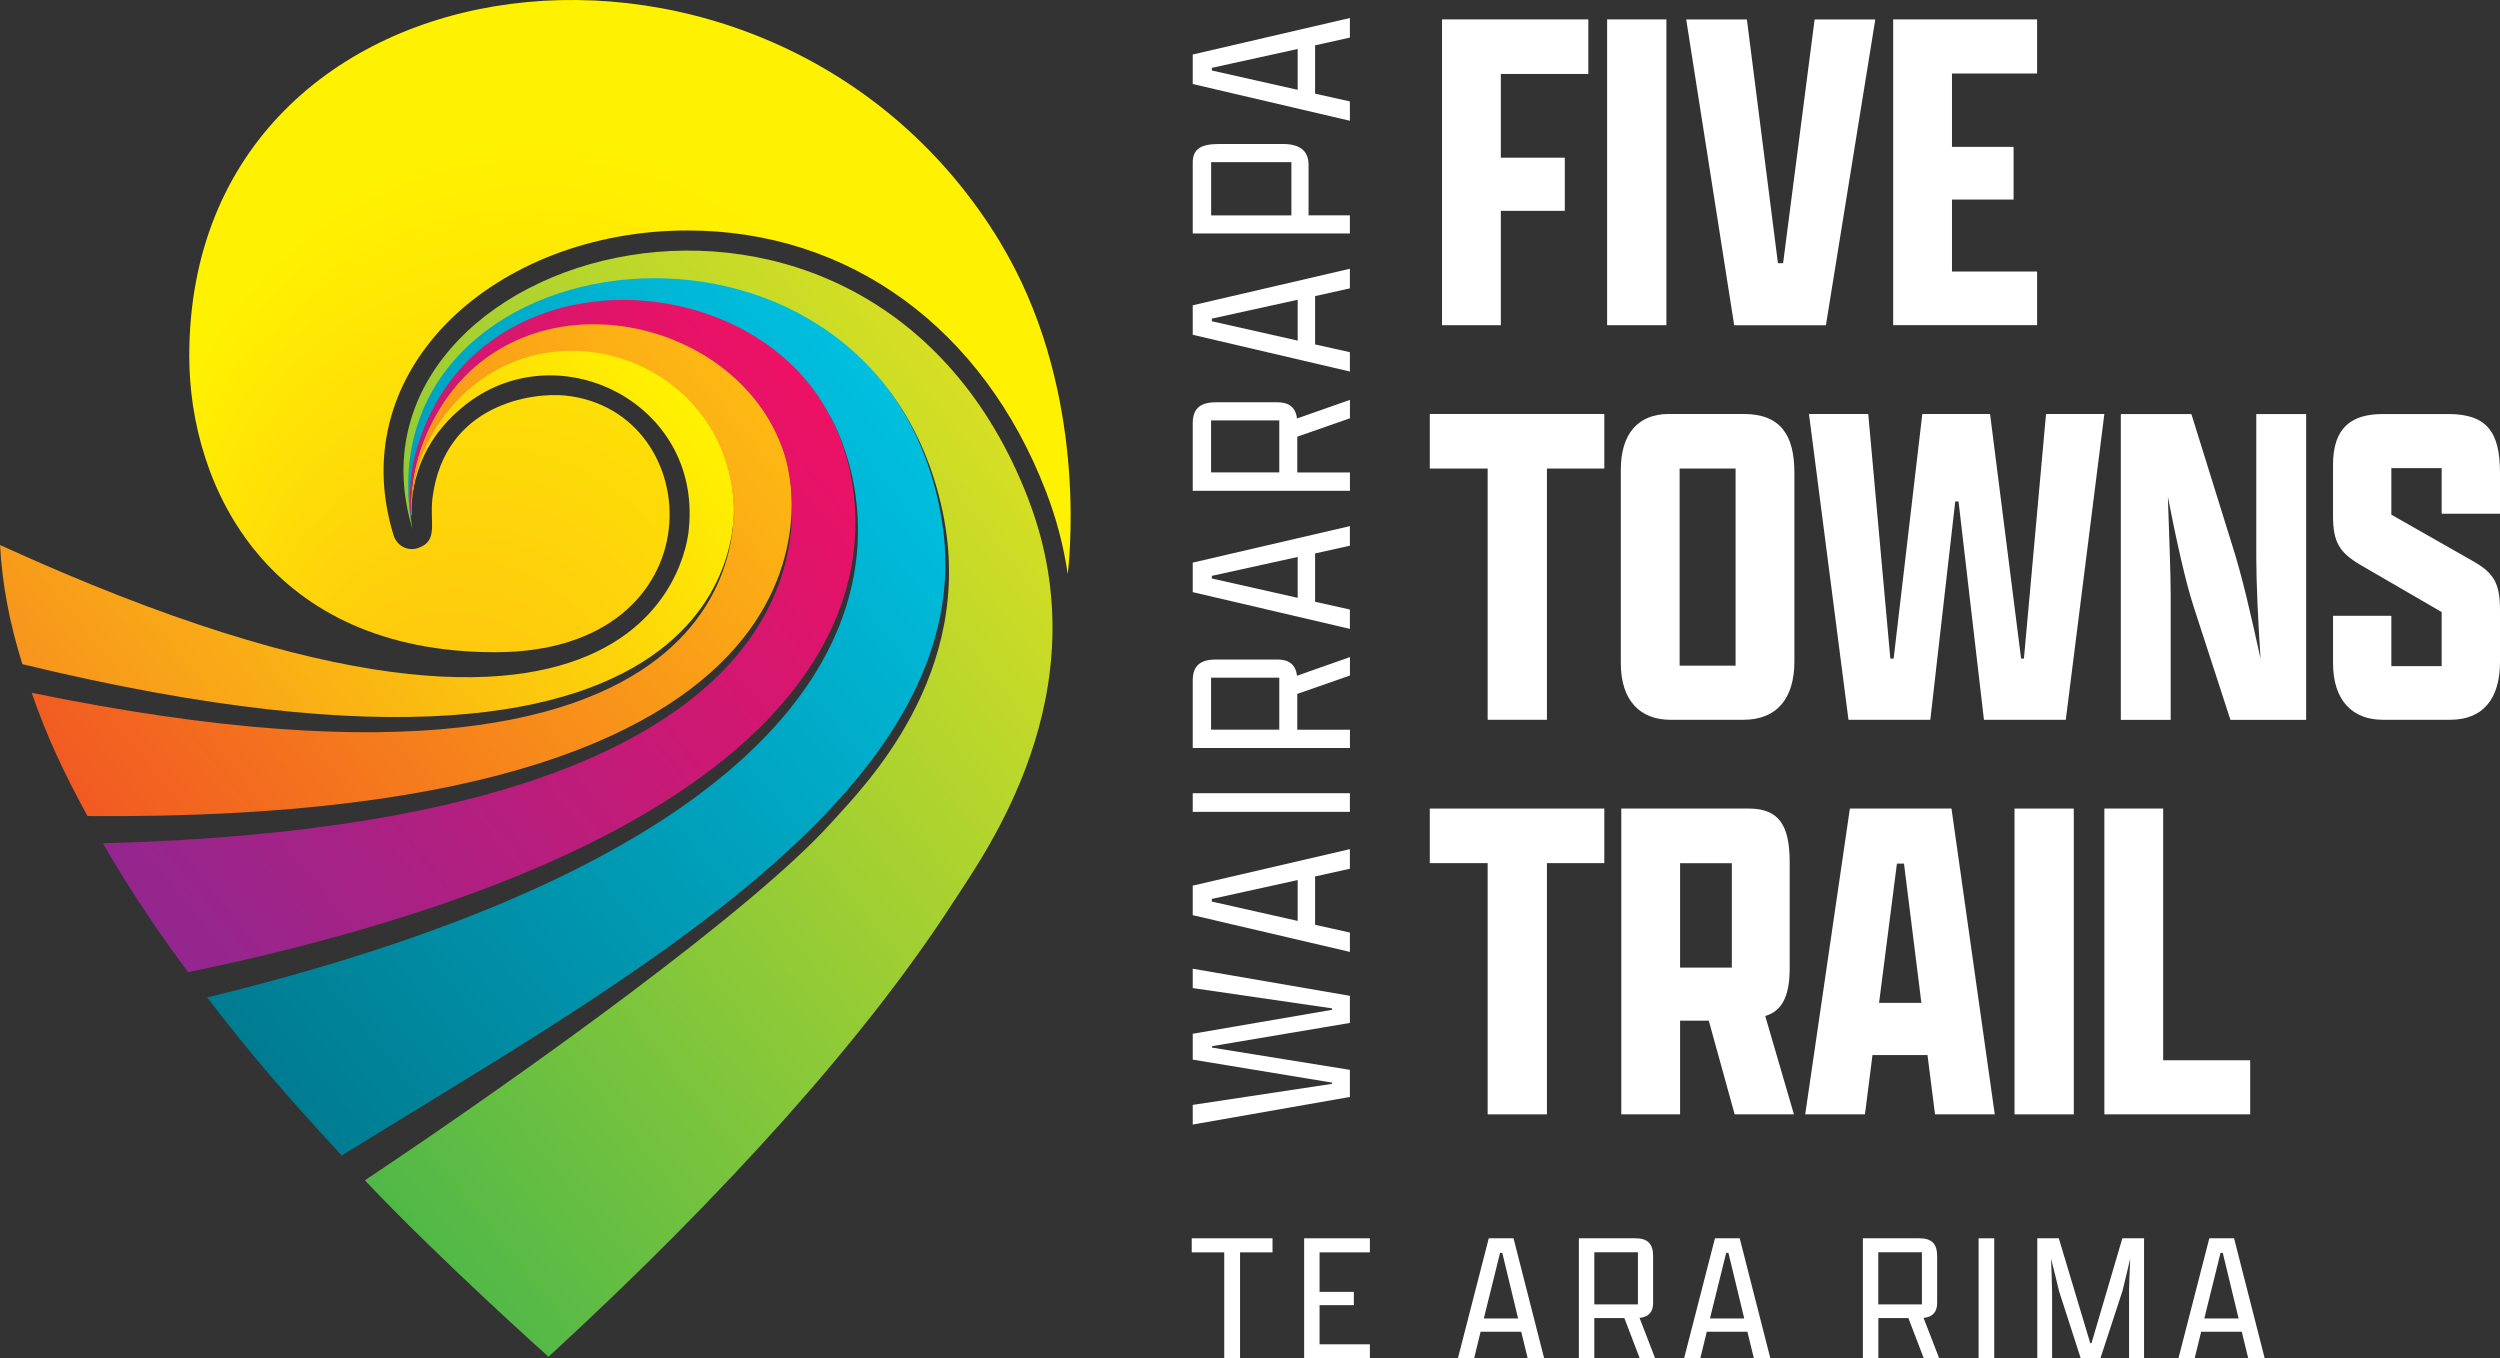
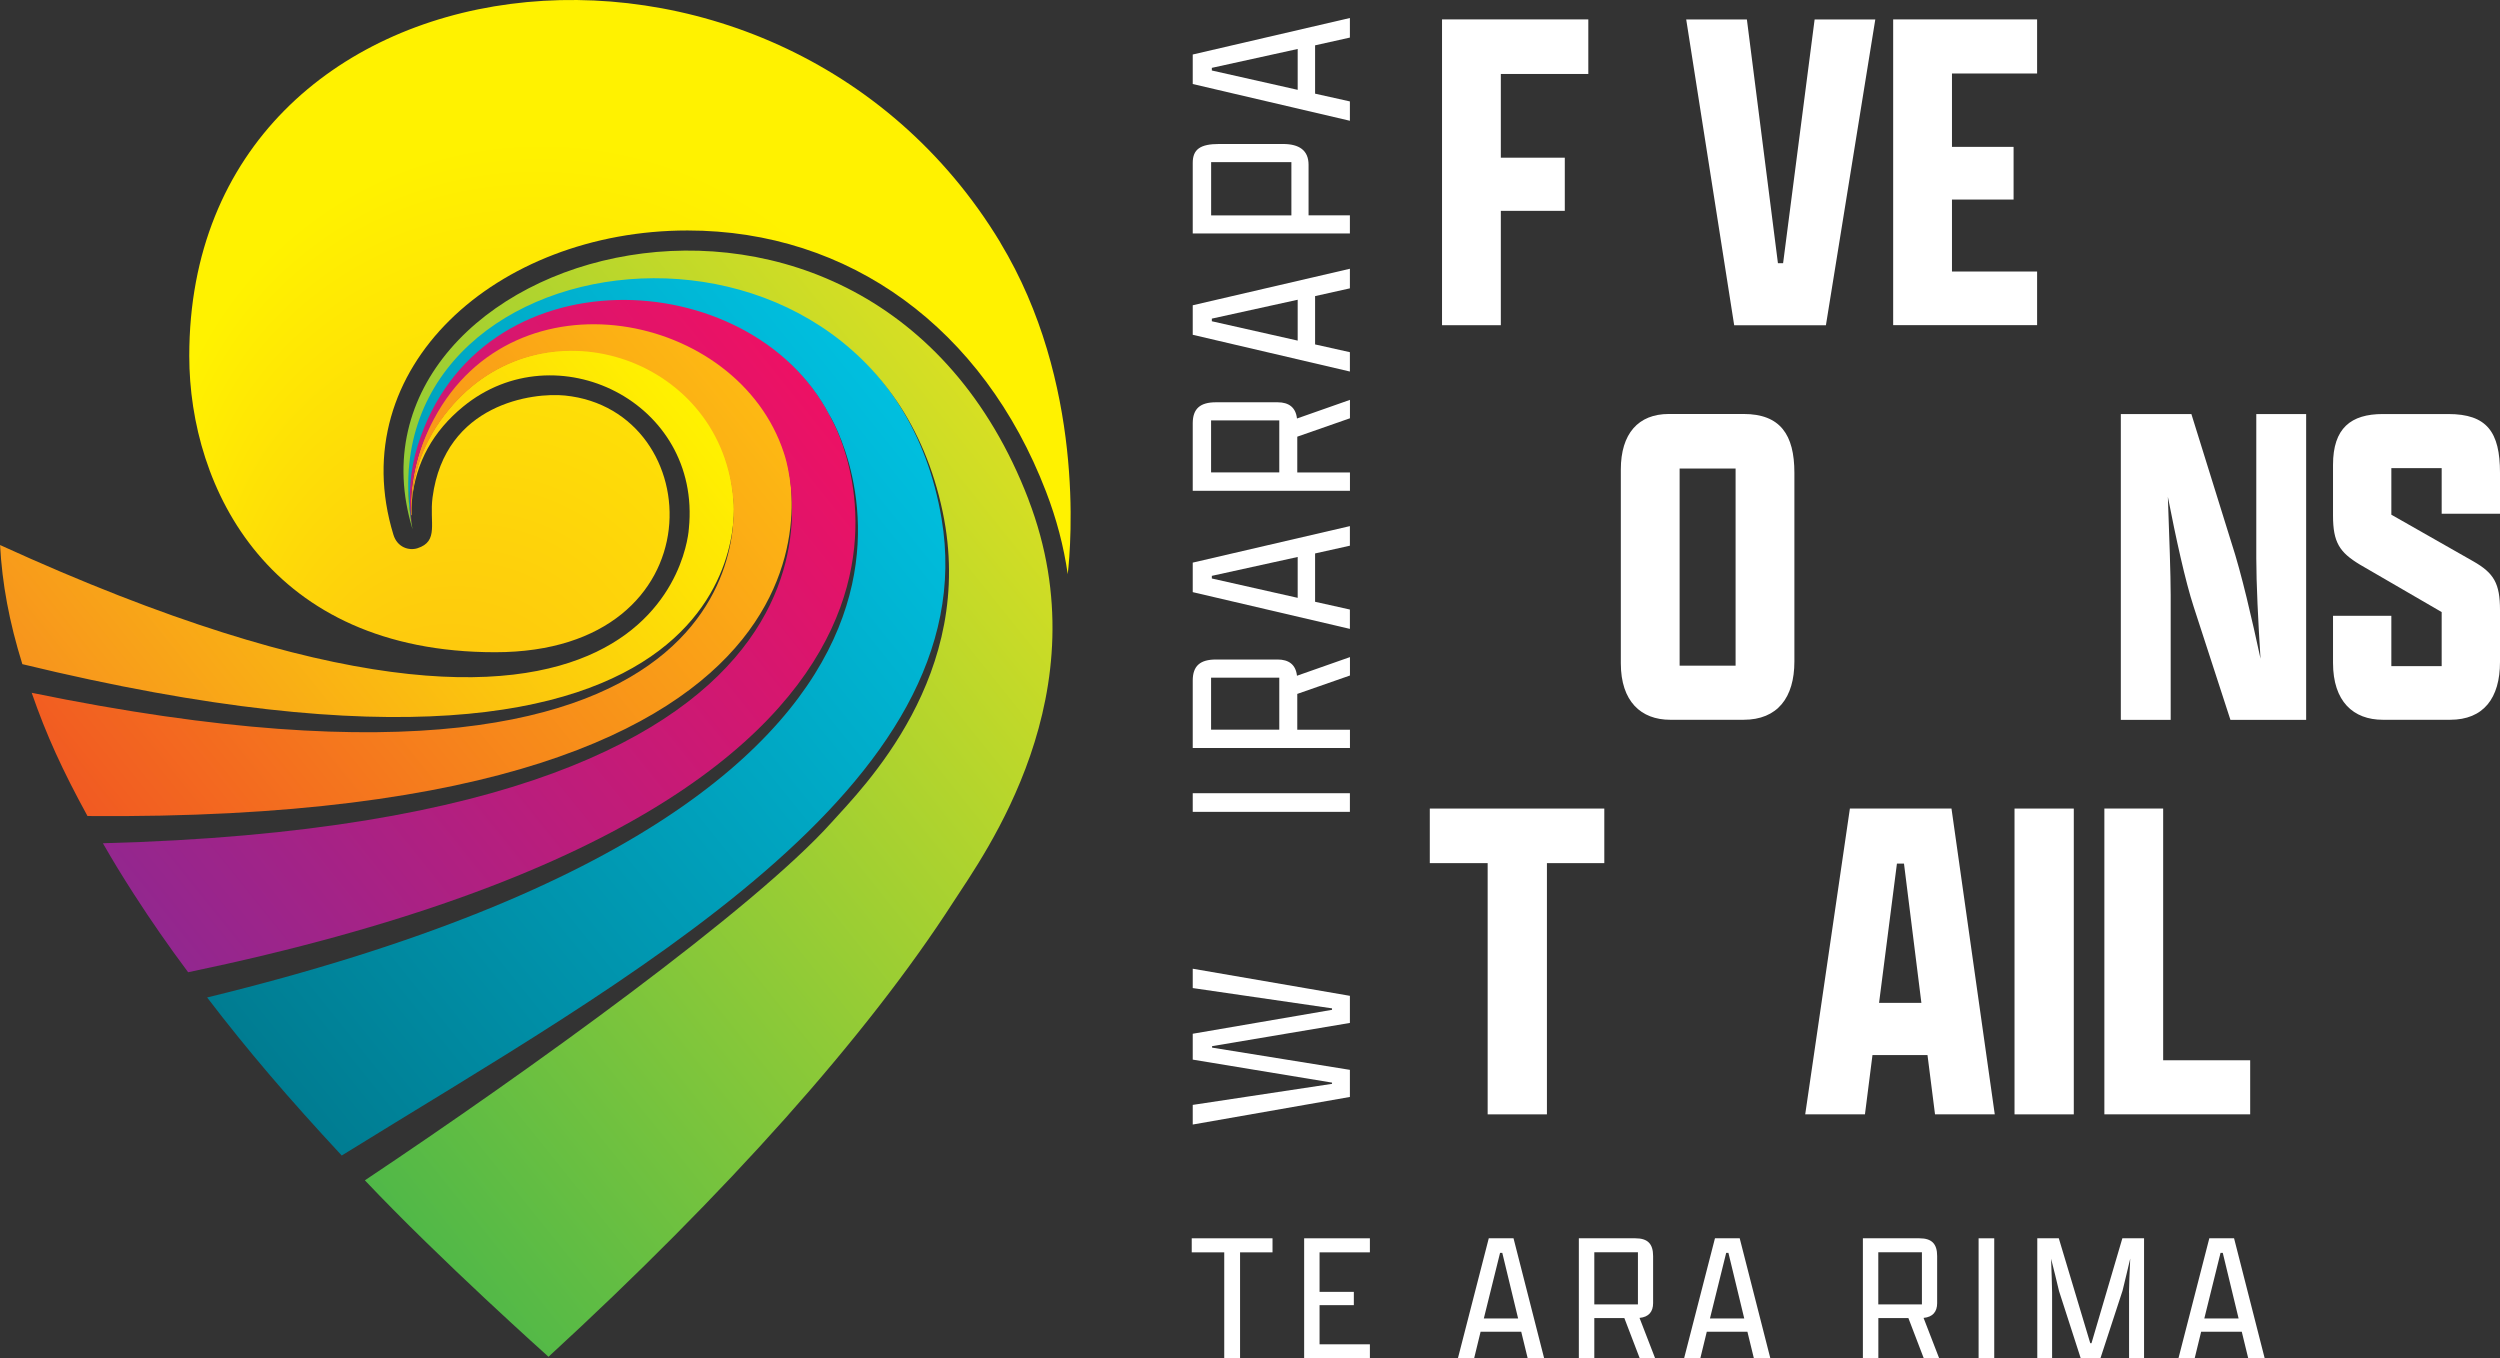
<svg xmlns="http://www.w3.org/2000/svg" id="Layer_2" data-name="Layer 2" viewBox="0 0 425.2 231.02">
  <rect x="0" y="0" width="425.2" height="231.02" fill="#333333" stroke="none" />
  <defs>
    <style>
      .cls-1 {
        fill: url(#linear-gradient-5);
      }

      .cls-2 {
        fill: url(#linear-gradient-4);
      }

      .cls-3 {
        fill: url(#linear-gradient-3);
      }

      .cls-4 {
        fill: url(#linear-gradient-2);
      }

      .cls-5 {
        fill: url(#radial-gradient);
      }

      .cls-6 {
        fill: url(#linear-gradient);
      }

      .cls-7 {
        fill: #fff;
      }
    </style>
    <linearGradient id="linear-gradient" x1="18.78" y1="131.63" x2="109.87" y2="58.46" gradientUnits="userSpaceOnUse">
      <stop offset="0" stop-color="#f7941d" />
      <stop offset="1" stop-color="#fff200" />
    </linearGradient>
    <linearGradient id="linear-gradient-2" x1="22.74" y1="148.58" x2="126.47" y2="65.27" gradientUnits="userSpaceOnUse">
      <stop offset="0" stop-color="#f15a22" />
      <stop offset="1" stop-color="#fdb913" />
    </linearGradient>
    <linearGradient id="linear-gradient-3" x1="24.81" y1="156.41" x2="137.89" y2="65.58" gradientUnits="userSpaceOnUse">
      <stop offset="0" stop-color="#92278f" />
      <stop offset="1" stop-color="#ed1164" />
    </linearGradient>
    <linearGradient id="linear-gradient-4" x1="30" y1="163.3" x2="151.05" y2="66.07" gradientUnits="userSpaceOnUse">
      <stop offset="0" stop-color="#007c91" />
      <stop offset="1" stop-color="#00bfdf" />
    </linearGradient>
    <linearGradient id="linear-gradient-5" x1="43.64" y1="177.81" x2="171.67" y2="74.97" gradientUnits="userSpaceOnUse">
      <stop offset="0" stop-color="#50b848" />
      <stop offset="1" stop-color="#d7df23" />
    </linearGradient>
    <radialGradient id="radial-gradient" cx="92.28" cy="89.8" fx="68.21" fy="148.15" r="65.94" gradientTransform="translate(0 -.01)" gradientUnits="userSpaceOnUse">
      <stop offset=".02" stop-color="#fdb913" />
      <stop offset="1" stop-color="#fff200" />
    </radialGradient>
  </defs>
  <g id="_5TTT_FC_NEG" data-name="5TTT FC NEG">
    <g>
      <g id="Brandmark">
        <g>
          <path class="cls-6" d="M124.78,85.21c-1.51-24.63-31.82-34.44-47.76-16.42-4.24,4.8-6.63,10.18-6.96,16.28.66-6.49,3.64-11.75,8.71-15.91,15.76-12.92,40.58-.86,38.39,20.76,0,0-2.9,54.94-117.15,2.78.36,6.59,1.54,13.01,3.79,20.26,127.39,30.91,120.98-27.75,120.98-27.75Z" />
          <path class="cls-4" d="M133.68,77.8c-6.98-24.26-44.63-33.17-59.28-7.88-3.16,5.46-4.75,11.75-4.5,17.63l.12.12c-.19-6.65,1.97-12.68,6.33-17.98,15.65-19,45.98-9.27,48.3,14.75,0,0,8.93,59.74-119.26,33.39,2.47,7.14,5.24,13.2,9.49,20.96,138.57,1.22,118.8-60.99,118.8-60.99Z" />
          <path class="cls-3" d="M141.54,71.49c-12.6-26.36-58.62-30.07-70.17,2.74-1.77,5.04-2.02,10.03-1.39,14.98l-.02-.82c-.4-5.86.88-11.58,3.85-17.14,13.76-25.78,51.69-18.2,59.52,5.8,0,0,22.68,62.75-115.83,66.37,1.79,3.12,3.24,5.49,5.31,8.71,2.91,4.51,5.69,8.53,9.19,13.23,145.6-30.38,109.54-93.87,109.54-93.87Z" />
          <path class="cls-2" d="M160.15,88.25c-9.94-59.45-98.43-50.79-90.25.2-.43-4.16-.2-8.39,1.14-12.67,10.4-33.19,56.52-31.09,70.03-5.19,0,0,39.32,63.65-105.84,99.06,6.89,9.02,13.87,17.17,22.89,26.88,48.33-29.93,109.62-62.88,102.03-108.28Z" />
          <path class="cls-1" d="M174.92,84.93c-26.84-69.84-119.32-42.51-104.75,5.1-9.62-50.48,77.69-61.93,90.15-3.03,5.88,27.79-13.69,47.08-18.88,52.87-13.17,14.69-51.59,42.33-79.38,60.88,12.92,13.67,31.23,30,31.23,30.01,30.29-27.84,54.16-54.55,68.83-77.31,5.23-8.11,25.45-35.59,12.79-68.52Z" />
        </g>
        <path class="cls-5" d="M170.13,41.23C131.92-21.92,32.19-10.22,32.19,60.54c0,22.51,13.67,50.39,52.03,50.39s36.41-41.18,11.86-43.66c-5.39-.54-20.39,1.31-22.51,17.31-.57,4.32,1.14,7.49-2.59,8.67-1.4.44-3.41-.13-4.07-2.31-8.66-28.29,17.53-51.74,50.03-51.74,27.49,0,50.28,16.6,60.97,44.42,1.78,4.62,3.01,9.3,3.69,14.03.59-5.17,2.89-32.66-11.48-56.41Z" />
      </g>
      <g id="Brandname">
        <g>
          <path class="cls-7" d="M245.26,3.3h24.88v9.28h-14.88v14.24h10.88v9.04h-10.88v19.45h-10V3.3Z" />
-           <path class="cls-7" d="M273.34,3.3h10.08v52.01h-10.08V3.3Z" />
          <path class="cls-7" d="M302.39,44.76h.88l5.36-41.45h10.32l-8.4,52.01h-15.6l-8.16-52.01h10.32l5.28,41.45Z" />
          <path class="cls-7" d="M321.99,3.3h24.48v9.2h-14.48v12.48h10.48v8.96h-10.48v12.24h14.48v9.12h-24.48V3.3Z" />
-           <path class="cls-7" d="M253.02,79.69h-9.84v-9.28h29.68v9.28h-9.76v42.73h-10.08v-42.73Z" />
          <path class="cls-7" d="M275.67,112.82v-32.97c0-6.08,2.96-9.44,8.16-9.44h12.72c6.24,0,8.64,3.52,8.64,10v32.09c0,6.16-2.88,9.92-8.64,9.92h-12.48c-4.96,0-8.4-3.12-8.4-9.6ZM295.19,113.22v-33.53h-9.52v33.53h9.52Z" />
-           <path class="cls-7" d="M307.67,70.41h10.08l3.76,41.61h.56l4.88-41.61h11.52l5.28,41.61h.48l3.76-41.61h9.92l-6.56,52.01h-13.92l-4.32-37.13h-.56l-4.24,37.13h-13.92l-6.72-52.01Z" />
          <path class="cls-7" d="M379.35,122.43l-6.24-19.2c-1.44-4.4-3.04-11.76-4.4-18.73.24,6.64.48,13.28.48,16.72v21.21h-8.48v-52.01h12l6.8,21.84c1.76,5.36,3.52,13.12,4.96,19.77-.4-6.24-.72-12.88-.72-17.04v-24.57h8.48v52.01h-12.88Z" />
          <path class="cls-7" d="M425.2,112.58c0,6.16-2.8,9.84-8.48,9.84h-11.44c-5.04,0-8.48-3.12-8.48-9.68v-8h9.92v8.56h8.56v-9.2l-13.92-8.08c-3.44-2.08-4.56-3.76-4.56-8.32v-8.64c0-6.24,3.04-8.64,8.48-8.64h11.12c6.56,0,8.8,3.04,8.8,10v6.96h-9.92v-7.76h-8.56v7.92l13.92,7.92c3.52,2,4.56,3.76,4.56,8.32v8.8Z" />
          <path class="cls-7" d="M253.02,146.8h-9.84v-9.28h29.68v9.28h-9.76v42.73h-10.08v-42.73Z" />
-           <path class="cls-7" d="M275.75,189.53v-52.01h21.68c5.04,0,6.96,2.72,6.96,9.12v18c0,4.64-1.2,7.28-4.16,8.16l4.88,16.72h-10.08l-4.4-15.92h-4.88v15.92h-10ZM294.55,164.57v-17.76h-8.8v17.76h8.8Z" />
          <path class="cls-7" d="M327.83,179.45h-9.36l-1.28,10.08h-10.16l7.6-52.01h17.28l7.36,52.01h-10.16l-1.28-10.08ZM319.59,170.57h7.2l-2.96-23.69h-1.2l-3.04,23.69Z" />
          <path class="cls-7" d="M342.63,137.52h10.08v52.01h-10.08v-52.01Z" />
          <path class="cls-7" d="M357.91,137.52h10v42.81h14.8v9.2h-24.8v-52.01Z" />
        </g>
        <g>
          <path class="cls-7" d="M202.86,191.25v-3.33l23.69-3.58v-.21l-23.69-3.91v-4.4l23.69-4.07v-.25l-23.69-3.45v-3.29l26.73,4.61v4.61l-23.44,3.95v.25l23.44,3.78v4.61l-26.73,4.69Z" />
-           <path class="cls-7" d="M223.67,149.06v8.23l5.92,1.32v3.29l-26.73-6.25v-5.02l26.73-6.21v3.33l-5.92,1.32ZM220.71,156.63v-6.95l-14.6,3.21v.45l14.6,3.29Z" />
          <path class="cls-7" d="M202.86,138.08v-3.17h26.73v3.17h-26.73Z" />
          <path class="cls-7" d="M229.59,127.22h-26.73v-11.47c0-2.51,1.28-3.58,3.95-3.58h10.49c1.89,0,3.08.86,3.29,2.76l9.01-3.17v3.13l-8.96,3.13v6.09h8.96v3.13ZM217.58,115.26h-11.6v8.84h11.6v-8.84Z" />
          <path class="cls-7" d="M223.67,94.12v8.23l5.92,1.32v3.29l-26.73-6.25v-5.02l26.73-6.21v3.33l-5.92,1.32ZM220.71,101.68v-6.95l-14.6,3.21v.45l14.6,3.29Z" />
          <path class="cls-7" d="M229.59,83.47h-26.73v-11.47c0-2.51,1.28-3.58,3.95-3.58h10.49c1.89,0,3.08.86,3.29,2.76l9.01-3.17v3.13l-8.96,3.13v6.09h8.96v3.13ZM217.58,71.5h-11.6v8.84h11.6v-8.84Z" />
          <path class="cls-7" d="M223.67,50.36v8.22l5.92,1.32v3.29l-26.73-6.25v-5.02l26.73-6.21v3.33l-5.92,1.32ZM220.71,57.93v-6.95l-14.6,3.21v.45l14.6,3.29Z" />
          <path class="cls-7" d="M202.86,39.71v-12.01c0-2.3,1.28-3.21,4.48-3.21h10.86c2.76,0,4.36,1.07,4.36,3.54v8.6h7.03v3.08h-26.73ZM219.64,27.58h-13.65v9.05h13.65v-9.05Z" />
          <path class="cls-7" d="M223.67,7.71v8.22l5.92,1.32v3.29l-26.73-6.25v-5.02l26.73-6.21v3.33l-5.92,1.32ZM220.71,15.28v-6.95l-14.6,3.21v.45l14.6,3.29Z" />
        </g>
        <g>
          <path class="cls-7" d="M208.21,213h-5.52v-2.39h13.74v2.39h-5.52v18.03h-2.69v-18.03Z" />
          <path class="cls-7" d="M221.81,210.61h11.18v2.39h-8.56v6.72h5.83v2.26h-5.83v6.66h8.56v2.39h-11.18v-20.41Z" />
          <path class="cls-7" d="M258.72,226.5h-6.9l-1.1,4.52h-2.76l5.25-20.41h4.21l5.21,20.41h-2.8l-1.1-4.52ZM252.37,224.24h5.83l-2.69-11.15h-.38l-2.76,11.15Z" />
          <path class="cls-7" d="M268.53,231.02v-20.41h9.63c2.11,0,3,.97,3,3.02v8.01c0,1.44-.72,2.36-2.31,2.51l2.66,6.88h-2.62l-2.62-6.85h-5.11v6.85h-2.62ZM278.58,221.85v-8.86h-7.42v8.86h7.42Z" />
          <path class="cls-7" d="M297.19,226.5h-6.9l-1.1,4.52h-2.76l5.25-20.41h4.21l5.21,20.41h-2.8l-1.1-4.52ZM290.83,224.24h5.83l-2.69-11.15h-.38l-2.76,11.15Z" />
          <path class="cls-7" d="M316.84,231.02v-20.41h9.63c2.11,0,3,.97,3,3.02v8.01c0,1.44-.72,2.36-2.31,2.51l2.66,6.88h-2.62l-2.62-6.85h-5.11v6.85h-2.62ZM326.88,221.85v-8.86h-7.42v8.86h7.42Z" />
          <path class="cls-7" d="M336.52,210.61h2.66v20.41h-2.66v-20.41Z" />
          <path class="cls-7" d="M362.1,219.84c0-1.04.1-3.49.21-5.78-.41,1.7-.86,3.68-1.31,5.47l-3.76,11.49h-3.35l-3.69-11.43c-.45-1.95-.93-3.83-1.35-5.5.07,2.26.17,4.68.17,5.75v11.18h-2.52v-20.41h3.66l5.35,17.84h.21l5.25-17.84h3.69v20.41h-2.55v-11.18Z" />
          <path class="cls-7" d="M381.27,226.5h-6.9l-1.1,4.52h-2.76l5.25-20.41h4.21l5.21,20.41h-2.8l-1.1-4.52ZM374.91,224.24h5.83l-2.69-11.15h-.38l-2.76,11.15Z" />
        </g>
      </g>
    </g>
  </g>
</svg>